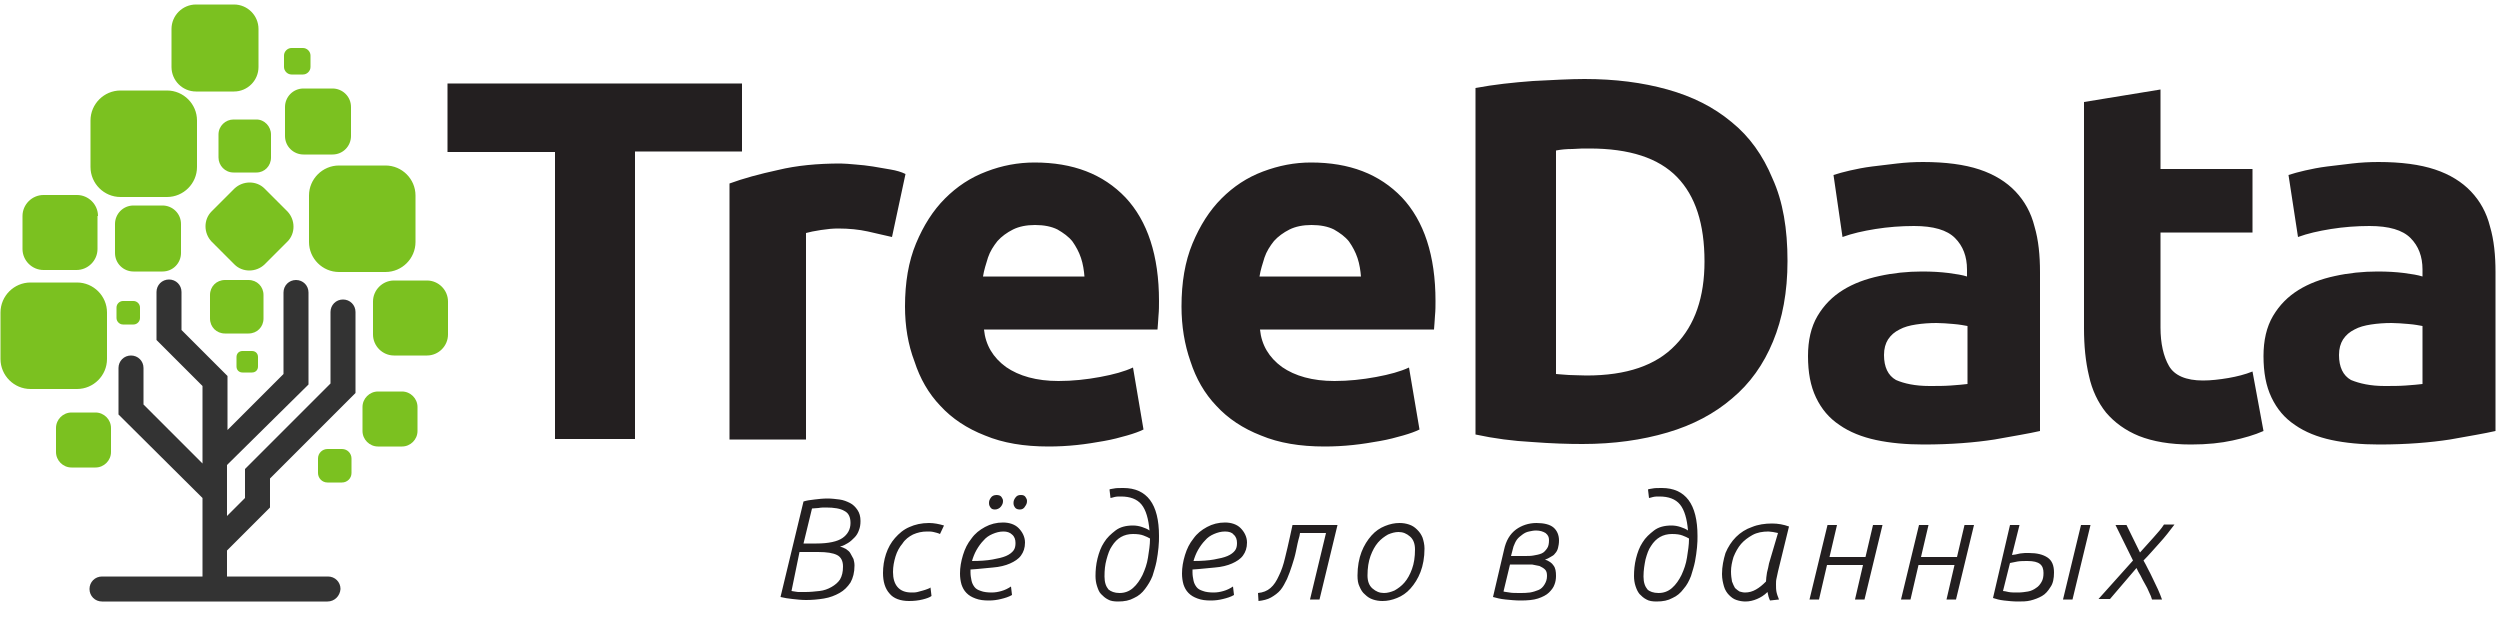
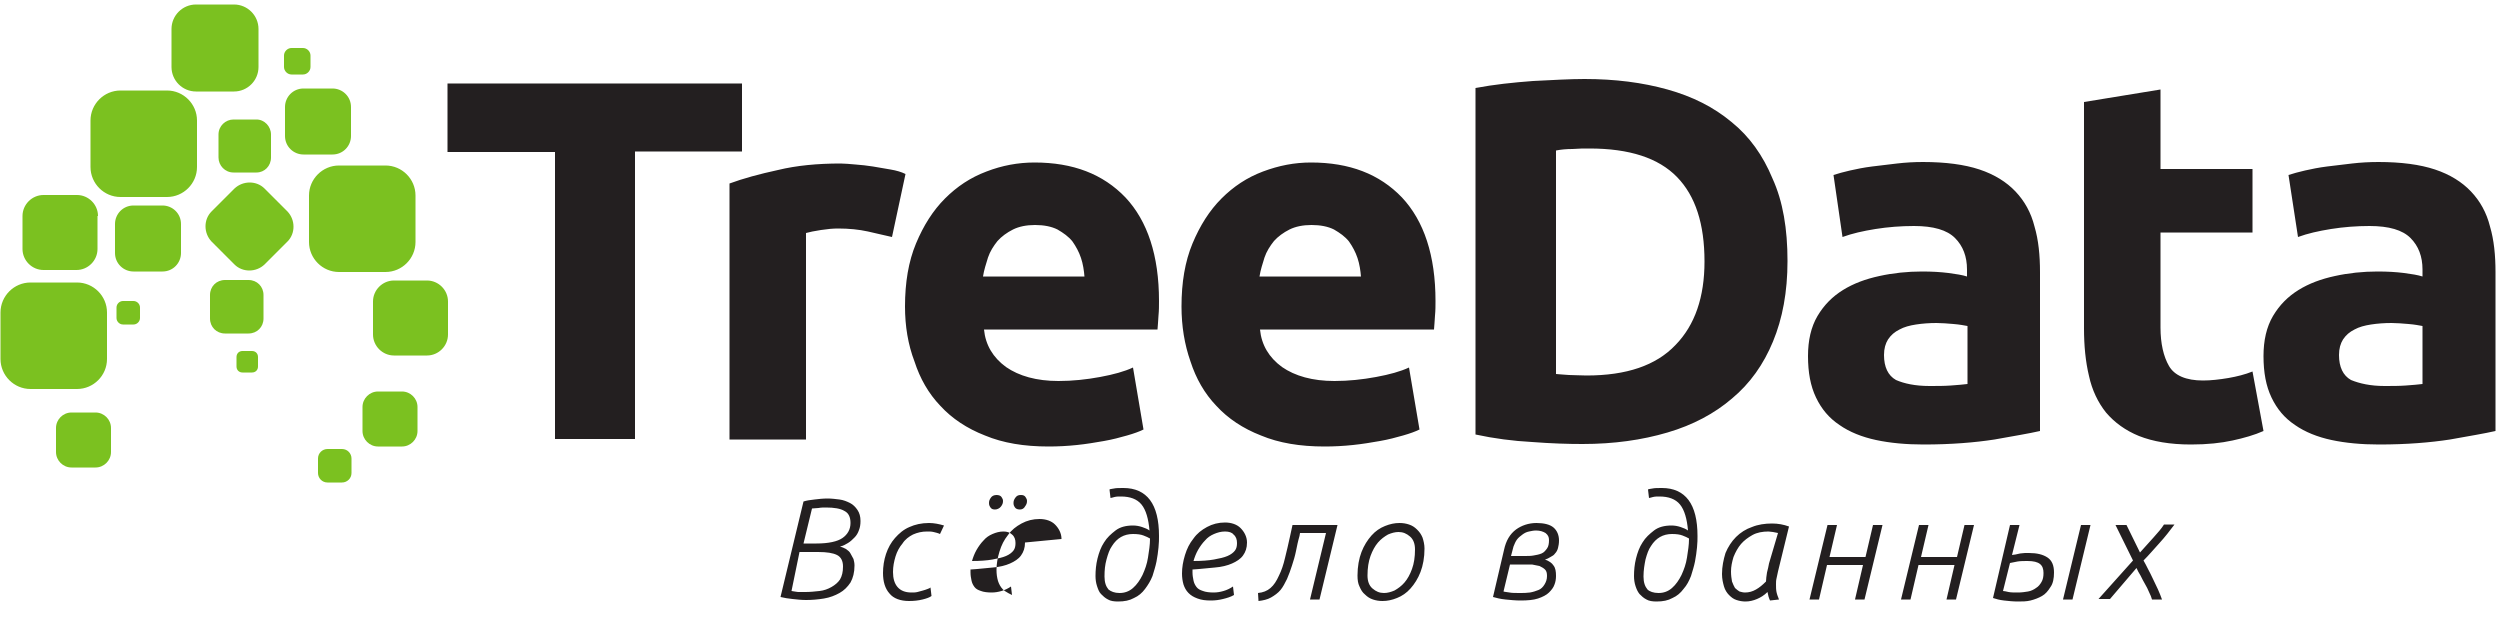
<svg xmlns="http://www.w3.org/2000/svg" id="Слой_1" x="0" y="0" version="1.1" viewBox="0 0 500 124" xml:space="preserve">
  <defs />
  <style>
    .st0{fill:#231f20}.st1{fill:#7bc120}
  </style>
-   <path d="M160.7 100.3c.6-.2 1.3-.3 2.2-.4.8-.1 1.7-.2 2.6-.2.8 0 1.6.1 2.4.2.8.1 1.5.4 2.1.7.6.3 1.1.8 1.5 1.4.4.6.6 1.3.6 2.2 0 .7-.1 1.3-.3 1.8-.2.6-.5 1.1-.9 1.5-.4.4-.8.8-1.3 1.1-.5.3-1 .6-1.6.7.4.1.8.3 1.2.5.4.3.7.5.9.9s.4.7.6 1.1c.1.4.2.8.2 1.3 0 1.4-.3 2.5-.8 3.4-.6.9-1.3 1.6-2.2 2.1-.9.5-1.9.9-3.1 1.1-1.2.2-2.4.3-3.6.3-.9 0-1.8-.1-2.7-.2s-1.6-.2-2.4-.4l4.6-19.1zm-2.4 17.9c.4.1.8.1 1.3.2h1.5c.9 0 1.9-.1 2.8-.2.9-.1 1.7-.4 2.4-.8s1.3-.9 1.7-1.5c.4-.7.6-1.5.6-2.6s-.4-1.9-1.2-2.3c-.8-.4-2-.6-3.8-.6h-3.7l-1.6 7.8zm5-9.5c2.4 0 4.2-.4 5.2-1.1 1-.7 1.6-1.7 1.6-3 0-1.2-.4-2-1.2-2.4-.8-.5-2.1-.7-3.7-.7-.5 0-1 0-1.5.1-.5 0-.9.1-1.3.1l-1.7 7h2.6zM186.3 119.2c-.4.3-1 .5-1.8.7s-1.7.3-2.7.3c-1.7 0-3.1-.5-3.9-1.5-.9-1-1.3-2.4-1.3-4.1 0-1.3.2-2.6.6-3.8s1-2.3 1.8-3.2 1.7-1.7 2.9-2.2c1.1-.5 2.4-.8 3.9-.8 1 0 2 .2 3 .5l-.8 1.7c-.4-.2-.9-.3-1.3-.4s-.8-.1-1.3-.1c-1 0-1.9.2-2.8.6-.8.4-1.6 1-2.1 1.8-.6.7-1.1 1.6-1.4 2.6-.3 1-.5 2-.5 3.1 0 1.3.3 2.3.9 3 .6.7 1.5 1.1 2.8 1.1.4 0 .8 0 1.2-.1.4-.1.8-.2 1.1-.3s.7-.2.9-.3c.3-.1.5-.2.6-.3l.2 1.7zM205 108.5c0 1.1-.3 1.9-.8 2.6-.5.7-1.3 1.2-2.2 1.6s-2.1.7-3.4.8-2.8.3-4.5.4v.6c0 .6.1 1.1.2 1.6s.3.9.6 1.3.7.6 1.3.8c.5.2 1.3.3 2.1.3.7 0 1.3-.1 2-.3.7-.2 1.3-.5 1.9-.9l.2 1.7c-.7.4-1.4.6-2.2.8-.8.2-1.6.3-2.4.3-1.1 0-1.9-.1-2.7-.4s-1.3-.6-1.8-1.1c-.5-.5-.8-1.1-1-1.7-.2-.7-.3-1.4-.3-2.2 0-1.2.2-2.4.6-3.7s.9-2.3 1.7-3.3c.7-1 1.6-1.7 2.7-2.3s2.3-.9 3.6-.9c1.3 0 2.4.4 3.1 1.1s1.3 1.7 1.3 2.9zm-4.3-2.2c-.8 0-1.5.2-2.2.5-.7.3-1.3.7-1.8 1.3-.5.5-1 1.2-1.4 1.9-.4.7-.7 1.5-.9 2.2 1.6 0 3-.1 4.1-.3 1.1-.2 2-.4 2.7-.7.7-.3 1.2-.7 1.5-1.1.3-.4.4-.9.4-1.5 0-.7-.2-1.3-.7-1.7-.4-.4-1-.6-1.7-.6zm-1.7-4.4c-.4 0-.7-.1-.9-.4s-.3-.5-.3-.9.1-.7.4-1.1c.2-.3.6-.5 1.1-.5.4 0 .8.1 1 .4s.3.5.3.8c0 .4-.1.7-.4 1.1s-.8.6-1.2.6zm5 0c-.4 0-.8-.1-1-.4s-.3-.5-.3-.9.1-.7.4-1.1.6-.5 1.1-.5c.4 0 .7.1.9.4s.3.5.3.8c0 .4-.1.7-.4 1.1-.2.4-.6.6-1 .6zM226.6 105.1c.6 0 1.2.1 1.8.3.6.2 1.1.4 1.5.7-.2-2.3-.7-4.1-1.6-5.2-.9-1.1-2.3-1.6-4.1-1.6-.5 0-.9 0-1.3.1s-.7.2-.8.2l-.2-1.7c.1-.1.4-.1.9-.2.4-.1 1.1-.1 1.9-.1 2.3 0 4.1.8 5.3 2.4 1.2 1.6 1.8 4 1.8 7.2 0 .6 0 1.4-.1 2.3-.1.9-.2 1.8-.4 2.8-.2 1-.5 1.9-.8 2.9-.4 1-.9 1.8-1.5 2.6s-1.3 1.4-2.2 1.8c-.9.5-1.9.7-3.2.7-.8 0-1.5-.1-2-.4-.6-.3-1-.7-1.4-1.1s-.6-1-.8-1.6c-.2-.6-.3-1.3-.3-2 0-1.1.1-2.3.4-3.5.3-1.2.7-2.3 1.3-3.2.6-1 1.4-1.7 2.3-2.4.9-.7 2.1-1 3.5-1zm-2.7 13.5c1 0 1.9-.3 2.7-1s1.4-1.6 1.9-2.6c.5-1.1.9-2.2 1.1-3.5s.4-2.5.4-3.7v-.1c-.3-.2-.8-.4-1.3-.6-.5-.2-1.2-.3-2.1-.3-.9 0-1.7.2-2.4.6-.7.4-1.3 1-1.8 1.8-.5.7-.8 1.6-1.1 2.7s-.4 2.1-.4 3.4c0 1.2.3 2 .8 2.6.5.4 1.2.7 2.2.7zM249.4 108.5c0 1.1-.3 1.9-.8 2.6-.5.7-1.3 1.2-2.2 1.6s-2.1.7-3.4.8-2.8.3-4.5.4v.6c0 .6.1 1.1.2 1.6s.3.9.6 1.3.7.6 1.3.8c.5.2 1.3.3 2.1.3.7 0 1.3-.1 2-.3.7-.2 1.3-.5 1.9-.9l.2 1.7c-.7.4-1.4.6-2.2.8-.8.2-1.6.3-2.4.3-1.1 0-1.9-.1-2.7-.4s-1.3-.6-1.8-1.1c-.5-.5-.8-1.1-1-1.7-.2-.7-.3-1.4-.3-2.2 0-1.2.2-2.4.6-3.7s.9-2.3 1.7-3.3c.7-1 1.6-1.7 2.7-2.3s2.3-.9 3.6-.9c1.3 0 2.4.4 3.1 1.1s1.3 1.7 1.3 2.9zm-4.4-2.2c-.8 0-1.5.2-2.2.5-.7.3-1.3.7-1.8 1.3-.5.5-1 1.2-1.4 1.9-.4.7-.7 1.5-.9 2.2 1.6 0 3-.1 4.1-.3 1.1-.2 2-.4 2.7-.7.7-.3 1.2-.7 1.5-1.1.3-.4.4-.9.4-1.5 0-.7-.2-1.3-.7-1.7-.3-.4-.9-.6-1.7-.6zM251.6 118.6c1-.1 1.8-.4 2.5-1s1.2-1.4 1.7-2.5c.5-1 .9-2.2 1.2-3.5.3-1.3.7-2.8 1-4.3l.5-2.3h9l-3.6 14.9H262l3.2-13.3H260l-.1.6c-.3 1-.5 2-.7 3-.2 1-.5 2-.8 2.9-.3.9-.6 1.8-1 2.7-.4.8-.8 1.6-1.3 2.2s-1.2 1.1-1.9 1.5c-.7.4-1.6.6-2.5.7l-.1-1.6zM284.9 109.7c0 1.8-.3 3.4-.8 4.7s-1.2 2.4-2 3.3-1.7 1.5-2.7 1.9-1.9.6-2.9.6c-.7 0-1.3-.1-1.9-.3-.6-.2-1.1-.5-1.6-1-.5-.4-.8-.9-1.1-1.6-.3-.6-.4-1.3-.4-2.2 0-1.8.3-3.4.8-4.7.5-1.3 1.2-2.4 2-3.3.8-.9 1.7-1.5 2.7-1.9 1-.4 1.9-.6 2.9-.6.7 0 1.3.1 1.9.3.6.2 1.1.5 1.6 1s.8.9 1.1 1.6c.2.6.4 1.4.4 2.2zm-11.4 5.4c0 1.1.3 2 1 2.6s1.4.9 2.3.9c.7 0 1.4-.2 2.1-.5.7-.4 1.4-.9 2-1.6.6-.7 1.1-1.6 1.5-2.7s.6-2.4.6-3.9c0-1.1-.3-2-1-2.6s-1.4-.9-2.3-.9c-.7 0-1.4.2-2.1.5-.7.4-1.4.9-2 1.6-.6.7-1.1 1.6-1.5 2.7-.4 1.1-.6 2.4-.6 3.9zM300.8 110c.4-1.9 1.2-3.2 2.4-4.1 1.1-.8 2.5-1.3 4.1-1.3 1.5 0 2.7.3 3.4.9s1.1 1.5 1.1 2.6c0 .6-.1 1.1-.2 1.5-.1.4-.3.8-.6 1.1-.2.3-.5.5-.9.7-.3.2-.7.4-1.1.5.8.3 1.4.7 1.7 1.2.4.5.5 1.2.5 2.1 0 .6-.1 1.2-.3 1.7-.2.6-.6 1.1-1.1 1.6-.5.5-1.3.9-2.2 1.2-.9.3-2.1.4-3.5.4-1 0-2-.1-3-.2s-1.8-.3-2.5-.5l2.2-9.4zm-.1 8.3c.3.1.7.1 1.2.2s1.2.1 2.1.1c.7 0 1.3 0 2-.1.6-.1 1.2-.3 1.7-.5s.9-.6 1.2-1.1c.3-.5.5-1 .5-1.7 0-.6-.1-1-.4-1.3-.3-.3-.7-.5-1.1-.7l-1.5-.3H302l-1.3 5.4zm4.2-7.1c.6 0 1.3 0 1.8-.1.6-.1 1.1-.2 1.6-.4s.8-.6 1.1-1c.3-.4.4-1 .4-1.7 0-.6-.2-1-.7-1.4-.5-.3-1.1-.5-1.9-.5-.5 0-.9.1-1.4.2s-.9.3-1.3.6-.8.6-1.1 1c-.3.4-.5.9-.7 1.4l-.5 1.9h2.7zM334.3 105.1c.6 0 1.2.1 1.8.3.6.2 1.1.4 1.5.7-.2-2.3-.7-4.1-1.6-5.2-.9-1.1-2.3-1.6-4.1-1.6-.5 0-.9 0-1.3.1s-.7.2-.8.2l-.2-1.7c.1-.1.4-.1.9-.2.4-.1 1.1-.1 1.9-.1 2.3 0 4.1.8 5.3 2.4 1.2 1.6 1.8 4 1.8 7.2 0 .6 0 1.4-.1 2.3-.1.9-.2 1.8-.4 2.8-.2 1-.5 1.9-.8 2.9-.4 1-.8 1.8-1.5 2.6-.6.8-1.3 1.4-2.2 1.8-.9.5-1.9.7-3.2.7-.8 0-1.5-.1-2-.4-.6-.3-1-.7-1.4-1.1-.4-.5-.6-1-.8-1.6-.2-.6-.3-1.3-.3-2 0-1.1.1-2.3.4-3.5.3-1.2.7-2.3 1.3-3.2.6-1 1.4-1.7 2.3-2.4.9-.7 2.1-1 3.5-1zm-2.6 13.5c1 0 1.9-.3 2.7-1 .8-.7 1.4-1.6 1.9-2.6.5-1.1.9-2.2 1.1-3.5s.4-2.5.4-3.7v-.1c-.3-.2-.8-.4-1.3-.6-.5-.2-1.2-.3-2.1-.3-.9 0-1.7.2-2.4.6-.7.4-1.3 1-1.8 1.8-.5.7-.8 1.6-1.1 2.7-.2 1-.4 2.1-.4 3.4 0 1.2.3 2 .8 2.6.4.4 1.2.7 2.2.7zM354 120.1c-.1-.2-.2-.5-.3-.8s-.1-.6-.2-.9c-.7.7-1.4 1.1-2.1 1.4-.7.3-1.5.5-2.3.5-.6 0-1.2-.1-1.8-.3-.6-.2-1-.5-1.5-1-.4-.4-.8-1-1-1.7s-.4-1.5-.4-2.5c0-1.5.3-2.9.7-4.2.5-1.2 1.2-2.3 2.1-3.2.9-.9 2-1.6 3.2-2 1.2-.5 2.6-.7 4-.7 1.2 0 2.3.2 3.4.6l-2.2 9c-.1.5-.2.9-.3 1.4-.1.4-.1.8-.1 1.2 0 .5 0 1 .1 1.5s.3 1 .5 1.5l-1.8.2zm1.6-13.5c-.3-.1-.7-.1-1-.2-.3 0-.6-.1-.9-.1-1.2 0-2.3.2-3.2.7s-1.7 1.1-2.3 1.8c-.6.7-1.1 1.6-1.5 2.6-.3 1-.5 1.9-.5 2.9 0 .8.1 1.4.2 2 .2.5.4 1 .6 1.3.3.3.6.5.9.7.4.1.7.2 1.1.2.8 0 1.5-.2 2.2-.6.7-.4 1.3-.9 2-1.6 0-.5.1-1.1.2-1.8.2-.7.3-1.3.4-1.8l1.8-6.1zM365.5 105h1.9l-1.5 6.4h7.2l1.5-6.4h1.9l-3.6 14.9H371l1.6-6.9h-7.2l-1.6 6.9h-1.9l3.6-14.9zM383.8 105h1.9l-1.5 6.4h7.2l1.5-6.4h1.9l-3.6 14.9h-1.9l1.6-6.9h-7.2l-1.6 6.9h-1.9l3.6-14.9zM402.4 111c.2 0 .4-.1.7-.1.3-.1.6-.1.9-.2.3 0 .6-.1 1-.1h.8c1.6 0 2.8.3 3.7.9s1.3 1.6 1.3 3c0 1.2-.2 2.2-.7 2.9-.5.8-1 1.4-1.7 1.8-.7.4-1.5.7-2.3.9-.8.2-1.7.2-2.5.2-1 0-1.9-.1-2.8-.2-.9-.1-1.6-.3-2.2-.5L402 105h1.9l-1.5 6zm-1.8 7.2c.3 0 .6.1 1.1.2.5.1 1.1.1 1.9.1.7 0 1.4-.1 2-.2.6-.1 1.2-.4 1.6-.7.5-.3.8-.7 1.1-1.2.3-.5.4-1.1.4-1.8 0-.8-.2-1.4-.7-1.8s-1.3-.6-2.5-.6c-.7 0-1.4 0-2 .1-.6.1-1.1.2-1.5.3l-1.4 5.6zm15.6-13.2h1.9l-3.6 14.9h-1.9l3.6-14.9zM426.6 112.1l-3.5-7.1h2.2l2.7 5.5 2.7-3c.9-1 1.6-1.8 2.1-2.6h2.1c-.9 1.2-1.9 2.5-3 3.7-1.1 1.2-2.1 2.4-3.2 3.5.3.5.6 1.1.9 1.7.3.6.7 1.3 1 2s.7 1.4 1 2.1c.3.7.6 1.4.8 2h-2c-.1-.4-.3-.9-.6-1.5-.2-.5-.5-1.1-.8-1.6s-.6-1.1-.9-1.7c-.3-.5-.6-1-.8-1.5l-5.3 6.2h-2.3l6.9-7.7z" class="st0" />
+   <path d="M160.7 100.3c.6-.2 1.3-.3 2.2-.4.8-.1 1.7-.2 2.6-.2.8 0 1.6.1 2.4.2.8.1 1.5.4 2.1.7.6.3 1.1.8 1.5 1.4.4.6.6 1.3.6 2.2 0 .7-.1 1.3-.3 1.8-.2.6-.5 1.1-.9 1.5-.4.4-.8.8-1.3 1.1-.5.3-1 .6-1.6.7.4.1.8.3 1.2.5.4.3.7.5.9.9s.4.7.6 1.1c.1.4.2.8.2 1.3 0 1.4-.3 2.5-.8 3.4-.6.9-1.3 1.6-2.2 2.1-.9.5-1.9.9-3.1 1.1-1.2.2-2.4.3-3.6.3-.9 0-1.8-.1-2.7-.2s-1.6-.2-2.4-.4l4.6-19.1zm-2.4 17.9c.4.1.8.1 1.3.2h1.5c.9 0 1.9-.1 2.8-.2.9-.1 1.7-.4 2.4-.8s1.3-.9 1.7-1.5c.4-.7.6-1.5.6-2.6s-.4-1.9-1.2-2.3c-.8-.4-2-.6-3.8-.6h-3.7l-1.6 7.8zm5-9.5c2.4 0 4.2-.4 5.2-1.1 1-.7 1.6-1.7 1.6-3 0-1.2-.4-2-1.2-2.4-.8-.5-2.1-.7-3.7-.7-.5 0-1 0-1.5.1-.5 0-.9.1-1.3.1l-1.7 7h2.6zM186.3 119.2c-.4.3-1 .5-1.8.7s-1.7.3-2.7.3c-1.7 0-3.1-.5-3.9-1.5-.9-1-1.3-2.4-1.3-4.1 0-1.3.2-2.6.6-3.8s1-2.3 1.8-3.2 1.7-1.7 2.9-2.2c1.1-.5 2.4-.8 3.9-.8 1 0 2 .2 3 .5l-.8 1.7c-.4-.2-.9-.3-1.3-.4s-.8-.1-1.3-.1c-1 0-1.9.2-2.8.6-.8.4-1.6 1-2.1 1.8-.6.7-1.1 1.6-1.4 2.6-.3 1-.5 2-.5 3.1 0 1.3.3 2.3.9 3 .6.7 1.5 1.1 2.8 1.1.4 0 .8 0 1.2-.1.4-.1.8-.2 1.1-.3s.7-.2.9-.3c.3-.1.5-.2.6-.3l.2 1.7zM205 108.5c0 1.1-.3 1.9-.8 2.6-.5.7-1.3 1.2-2.2 1.6s-2.1.7-3.4.8-2.8.3-4.5.4v.6c0 .6.1 1.1.2 1.6s.3.9.6 1.3.7.6 1.3.8c.5.2 1.3.3 2.1.3.7 0 1.3-.1 2-.3.7-.2 1.3-.5 1.9-.9l.2 1.7s-1.3-.6-1.8-1.1c-.5-.5-.8-1.1-1-1.7-.2-.7-.3-1.4-.3-2.2 0-1.2.2-2.4.6-3.7s.9-2.3 1.7-3.3c.7-1 1.6-1.7 2.7-2.3s2.3-.9 3.6-.9c1.3 0 2.4.4 3.1 1.1s1.3 1.7 1.3 2.9zm-4.3-2.2c-.8 0-1.5.2-2.2.5-.7.3-1.3.7-1.8 1.3-.5.5-1 1.2-1.4 1.9-.4.7-.7 1.5-.9 2.2 1.6 0 3-.1 4.1-.3 1.1-.2 2-.4 2.7-.7.7-.3 1.2-.7 1.5-1.1.3-.4.4-.9.4-1.5 0-.7-.2-1.3-.7-1.7-.4-.4-1-.6-1.7-.6zm-1.7-4.4c-.4 0-.7-.1-.9-.4s-.3-.5-.3-.9.1-.7.4-1.1c.2-.3.6-.5 1.1-.5.4 0 .8.1 1 .4s.3.5.3.8c0 .4-.1.7-.4 1.1s-.8.6-1.2.6zm5 0c-.4 0-.8-.1-1-.4s-.3-.5-.3-.9.1-.7.4-1.1.6-.5 1.1-.5c.4 0 .7.1.9.4s.3.5.3.8c0 .4-.1.7-.4 1.1-.2.4-.6.6-1 .6zM226.6 105.1c.6 0 1.2.1 1.8.3.6.2 1.1.4 1.5.7-.2-2.3-.7-4.1-1.6-5.2-.9-1.1-2.3-1.6-4.1-1.6-.5 0-.9 0-1.3.1s-.7.2-.8.2l-.2-1.7c.1-.1.4-.1.9-.2.4-.1 1.1-.1 1.9-.1 2.3 0 4.1.8 5.3 2.4 1.2 1.6 1.8 4 1.8 7.2 0 .6 0 1.4-.1 2.3-.1.9-.2 1.8-.4 2.8-.2 1-.5 1.9-.8 2.9-.4 1-.9 1.8-1.5 2.6s-1.3 1.4-2.2 1.8c-.9.5-1.9.7-3.2.7-.8 0-1.5-.1-2-.4-.6-.3-1-.7-1.4-1.1s-.6-1-.8-1.6c-.2-.6-.3-1.3-.3-2 0-1.1.1-2.3.4-3.5.3-1.2.7-2.3 1.3-3.2.6-1 1.4-1.7 2.3-2.4.9-.7 2.1-1 3.5-1zm-2.7 13.5c1 0 1.9-.3 2.7-1s1.4-1.6 1.9-2.6c.5-1.1.9-2.2 1.1-3.5s.4-2.5.4-3.7v-.1c-.3-.2-.8-.4-1.3-.6-.5-.2-1.2-.3-2.1-.3-.9 0-1.7.2-2.4.6-.7.4-1.3 1-1.8 1.8-.5.7-.8 1.6-1.1 2.7s-.4 2.1-.4 3.4c0 1.2.3 2 .8 2.6.5.4 1.2.7 2.2.7zM249.4 108.5c0 1.1-.3 1.9-.8 2.6-.5.7-1.3 1.2-2.2 1.6s-2.1.7-3.4.8-2.8.3-4.5.4v.6c0 .6.1 1.1.2 1.6s.3.9.6 1.3.7.6 1.3.8c.5.2 1.3.3 2.1.3.7 0 1.3-.1 2-.3.7-.2 1.3-.5 1.9-.9l.2 1.7c-.7.4-1.4.6-2.2.8-.8.2-1.6.3-2.4.3-1.1 0-1.9-.1-2.7-.4s-1.3-.6-1.8-1.1c-.5-.5-.8-1.1-1-1.7-.2-.7-.3-1.4-.3-2.2 0-1.2.2-2.4.6-3.7s.9-2.3 1.7-3.3c.7-1 1.6-1.7 2.7-2.3s2.3-.9 3.6-.9c1.3 0 2.4.4 3.1 1.1s1.3 1.7 1.3 2.9zm-4.4-2.2c-.8 0-1.5.2-2.2.5-.7.3-1.3.7-1.8 1.3-.5.5-1 1.2-1.4 1.9-.4.7-.7 1.5-.9 2.2 1.6 0 3-.1 4.1-.3 1.1-.2 2-.4 2.7-.7.7-.3 1.2-.7 1.5-1.1.3-.4.4-.9.4-1.5 0-.7-.2-1.3-.7-1.7-.3-.4-.9-.6-1.7-.6zM251.6 118.6c1-.1 1.8-.4 2.5-1s1.2-1.4 1.7-2.5c.5-1 .9-2.2 1.2-3.5.3-1.3.7-2.8 1-4.3l.5-2.3h9l-3.6 14.9H262l3.2-13.3H260l-.1.6c-.3 1-.5 2-.7 3-.2 1-.5 2-.8 2.9-.3.9-.6 1.8-1 2.7-.4.8-.8 1.6-1.3 2.2s-1.2 1.1-1.9 1.5c-.7.4-1.6.6-2.5.7l-.1-1.6zM284.9 109.7c0 1.8-.3 3.4-.8 4.7s-1.2 2.4-2 3.3-1.7 1.5-2.7 1.9-1.9.6-2.9.6c-.7 0-1.3-.1-1.9-.3-.6-.2-1.1-.5-1.6-1-.5-.4-.8-.9-1.1-1.6-.3-.6-.4-1.3-.4-2.2 0-1.8.3-3.4.8-4.7.5-1.3 1.2-2.4 2-3.3.8-.9 1.7-1.5 2.7-1.9 1-.4 1.9-.6 2.9-.6.7 0 1.3.1 1.9.3.6.2 1.1.5 1.6 1s.8.9 1.1 1.6c.2.6.4 1.4.4 2.2zm-11.4 5.4c0 1.1.3 2 1 2.6s1.4.9 2.3.9c.7 0 1.4-.2 2.1-.5.7-.4 1.4-.9 2-1.6.6-.7 1.1-1.6 1.5-2.7s.6-2.4.6-3.9c0-1.1-.3-2-1-2.6s-1.4-.9-2.3-.9c-.7 0-1.4.2-2.1.5-.7.4-1.4.9-2 1.6-.6.7-1.1 1.6-1.5 2.7-.4 1.1-.6 2.4-.6 3.9zM300.8 110c.4-1.9 1.2-3.2 2.4-4.1 1.1-.8 2.5-1.3 4.1-1.3 1.5 0 2.7.3 3.4.9s1.1 1.5 1.1 2.6c0 .6-.1 1.1-.2 1.5-.1.4-.3.8-.6 1.1-.2.3-.5.5-.9.7-.3.2-.7.4-1.1.5.8.3 1.4.7 1.7 1.2.4.5.5 1.2.5 2.1 0 .6-.1 1.2-.3 1.7-.2.6-.6 1.1-1.1 1.6-.5.5-1.3.9-2.2 1.2-.9.3-2.1.4-3.5.4-1 0-2-.1-3-.2s-1.8-.3-2.5-.5l2.2-9.4zm-.1 8.3c.3.1.7.1 1.2.2s1.2.1 2.1.1c.7 0 1.3 0 2-.1.6-.1 1.2-.3 1.7-.5s.9-.6 1.2-1.1c.3-.5.5-1 .5-1.7 0-.6-.1-1-.4-1.3-.3-.3-.7-.5-1.1-.7l-1.5-.3H302l-1.3 5.4zm4.2-7.1c.6 0 1.3 0 1.8-.1.6-.1 1.1-.2 1.6-.4s.8-.6 1.1-1c.3-.4.4-1 .4-1.7 0-.6-.2-1-.7-1.4-.5-.3-1.1-.5-1.9-.5-.5 0-.9.1-1.4.2s-.9.3-1.3.6-.8.6-1.1 1c-.3.4-.5.9-.7 1.4l-.5 1.9h2.7zM334.3 105.1c.6 0 1.2.1 1.8.3.6.2 1.1.4 1.5.7-.2-2.3-.7-4.1-1.6-5.2-.9-1.1-2.3-1.6-4.1-1.6-.5 0-.9 0-1.3.1s-.7.2-.8.2l-.2-1.7c.1-.1.4-.1.9-.2.4-.1 1.1-.1 1.9-.1 2.3 0 4.1.8 5.3 2.4 1.2 1.6 1.8 4 1.8 7.2 0 .6 0 1.4-.1 2.3-.1.9-.2 1.8-.4 2.8-.2 1-.5 1.9-.8 2.9-.4 1-.8 1.8-1.5 2.6-.6.8-1.3 1.4-2.2 1.8-.9.5-1.9.7-3.2.7-.8 0-1.5-.1-2-.4-.6-.3-1-.7-1.4-1.1-.4-.5-.6-1-.8-1.6-.2-.6-.3-1.3-.3-2 0-1.1.1-2.3.4-3.5.3-1.2.7-2.3 1.3-3.2.6-1 1.4-1.7 2.3-2.4.9-.7 2.1-1 3.5-1zm-2.6 13.5c1 0 1.9-.3 2.7-1 .8-.7 1.4-1.6 1.9-2.6.5-1.1.9-2.2 1.1-3.5s.4-2.5.4-3.7v-.1c-.3-.2-.8-.4-1.3-.6-.5-.2-1.2-.3-2.1-.3-.9 0-1.7.2-2.4.6-.7.4-1.3 1-1.8 1.8-.5.7-.8 1.6-1.1 2.7-.2 1-.4 2.1-.4 3.4 0 1.2.3 2 .8 2.6.4.4 1.2.7 2.2.7zM354 120.1c-.1-.2-.2-.5-.3-.8s-.1-.6-.2-.9c-.7.7-1.4 1.1-2.1 1.4-.7.3-1.5.5-2.3.5-.6 0-1.2-.1-1.8-.3-.6-.2-1-.5-1.5-1-.4-.4-.8-1-1-1.7s-.4-1.5-.4-2.5c0-1.5.3-2.9.7-4.2.5-1.2 1.2-2.3 2.1-3.2.9-.9 2-1.6 3.2-2 1.2-.5 2.6-.7 4-.7 1.2 0 2.3.2 3.4.6l-2.2 9c-.1.5-.2.9-.3 1.4-.1.4-.1.8-.1 1.2 0 .5 0 1 .1 1.5s.3 1 .5 1.5l-1.8.2zm1.6-13.5c-.3-.1-.7-.1-1-.2-.3 0-.6-.1-.9-.1-1.2 0-2.3.2-3.2.7s-1.7 1.1-2.3 1.8c-.6.7-1.1 1.6-1.5 2.6-.3 1-.5 1.9-.5 2.9 0 .8.1 1.4.2 2 .2.5.4 1 .6 1.3.3.3.6.5.9.7.4.1.7.2 1.1.2.8 0 1.5-.2 2.2-.6.7-.4 1.3-.9 2-1.6 0-.5.1-1.1.2-1.8.2-.7.3-1.3.4-1.8l1.8-6.1zM365.5 105h1.9l-1.5 6.4h7.2l1.5-6.4h1.9l-3.6 14.9H371l1.6-6.9h-7.2l-1.6 6.9h-1.9l3.6-14.9zM383.8 105h1.9l-1.5 6.4h7.2l1.5-6.4h1.9l-3.6 14.9h-1.9l1.6-6.9h-7.2l-1.6 6.9h-1.9l3.6-14.9zM402.4 111c.2 0 .4-.1.7-.1.3-.1.6-.1.9-.2.3 0 .6-.1 1-.1h.8c1.6 0 2.8.3 3.7.9s1.3 1.6 1.3 3c0 1.2-.2 2.2-.7 2.9-.5.8-1 1.4-1.7 1.8-.7.4-1.5.7-2.3.9-.8.2-1.7.2-2.5.2-1 0-1.9-.1-2.8-.2-.9-.1-1.6-.3-2.2-.5L402 105h1.9l-1.5 6zm-1.8 7.2c.3 0 .6.1 1.1.2.5.1 1.1.1 1.9.1.7 0 1.4-.1 2-.2.6-.1 1.2-.4 1.6-.7.5-.3.8-.7 1.1-1.2.3-.5.4-1.1.4-1.8 0-.8-.2-1.4-.7-1.8s-1.3-.6-2.5-.6c-.7 0-1.4 0-2 .1-.6.1-1.1.2-1.5.3l-1.4 5.6zm15.6-13.2h1.9l-3.6 14.9h-1.9l3.6-14.9zM426.6 112.1l-3.5-7.1h2.2l2.7 5.5 2.7-3c.9-1 1.6-1.8 2.1-2.6h2.1c-.9 1.2-1.9 2.5-3 3.7-1.1 1.2-2.1 2.4-3.2 3.5.3.5.6 1.1.9 1.7.3.6.7 1.3 1 2s.7 1.4 1 2.1c.3.7.6 1.4.8 2h-2c-.1-.4-.3-.9-.6-1.5-.2-.5-.5-1.1-.8-1.6s-.6-1.1-.9-1.7c-.3-.5-.6-1-.8-1.5l-5.3 6.2h-2.3l6.9-7.7z" class="st0" />
  <g>
    <path d="M148.4 16.7v13.6H127v57.5h-16V30.4H89.5V16.7h58.9z" class="st0" />
    <path d="M178.4 47.4c-1.4-.3-3-.7-4.8-1.1-1.8-.4-3.8-.6-6-.6-1 0-2.1.1-3.4.3-1.3.2-2.3.4-3 .6v41.3h-15.3V36.7c2.7-1 6-1.9 9.7-2.7 3.7-.9 7.9-1.3 12.5-1.3.8 0 1.8.1 3 .2s2.3.2 3.5.4c1.2.2 2.3.4 3.5.6 1.2.2 2.2.5 3 .9l-2.7 12.6zM181 61.3c0-4.8.7-9 2.2-12.6 1.5-3.6 3.4-6.6 5.8-9 2.4-2.4 5.1-4.2 8.3-5.4 3.1-1.2 6.3-1.8 9.6-1.8 7.7 0 13.7 2.3 18.2 7 4.4 4.7 6.7 11.6 6.7 20.7 0 .9 0 1.9-.1 2.9-.1 1.1-.1 2-.2 2.8h-34.7c.3 3.1 1.8 5.6 4.4 7.5 2.6 1.8 6.1 2.8 10.5 2.8 2.8 0 5.6-.3 8.3-.8 2.7-.5 4.9-1.1 6.6-1.9l2.1 12.4c-.8.4-1.9.8-3.3 1.2-1.4.4-2.9.8-4.6 1.1-1.7.3-3.5.6-5.4.8-1.9.2-3.8.3-5.7.3-4.9 0-9.1-.7-12.7-2.2-3.6-1.4-6.6-3.4-8.9-5.9-2.4-2.5-4.1-5.5-5.2-8.9-1.3-3.4-1.9-7.1-1.9-11zm35.9-5.9c-.1-1.3-.3-2.6-.7-3.8-.4-1.2-1-2.3-1.7-3.3-.8-1-1.8-1.7-3-2.4-1.2-.6-2.7-.9-4.5-.9-1.7 0-3.2.3-4.4.9-1.2.6-2.3 1.4-3.1 2.3-.8 1-1.5 2.1-1.9 3.3-.4 1.3-.8 2.5-1 3.8h20.3zM236.3 61.3c0-4.8.7-9 2.2-12.6 1.5-3.6 3.4-6.6 5.8-9 2.4-2.4 5.1-4.2 8.3-5.4s6.3-1.8 9.6-1.8c7.7 0 13.7 2.3 18.2 7 4.4 4.7 6.7 11.6 6.7 20.7 0 .9 0 1.9-.1 2.9-.1 1.1-.1 2-.2 2.8H252c.3 3.1 1.8 5.6 4.4 7.5 2.6 1.8 6.1 2.8 10.5 2.8 2.8 0 5.6-.3 8.3-.8 2.7-.5 4.9-1.1 6.6-1.9l2.1 12.4c-.8.4-1.9.8-3.3 1.2-1.4.4-2.9.8-4.6 1.1-1.7.3-3.5.6-5.4.8-1.9.2-3.8.3-5.7.3-4.9 0-9.1-.7-12.7-2.2-3.6-1.4-6.6-3.4-8.9-5.9-2.4-2.5-4.1-5.5-5.2-8.9-1.2-3.4-1.8-7.1-1.8-11zm35.9-5.9c-.1-1.3-.3-2.6-.7-3.8-.4-1.2-1-2.3-1.7-3.3-.8-1-1.8-1.7-3-2.4-1.2-.6-2.7-.9-4.5-.9-1.7 0-3.2.3-4.4.9-1.2.6-2.3 1.4-3.1 2.3-.8 1-1.5 2.1-1.9 3.3-.4 1.3-.8 2.5-1 3.8h20.3zM357.5 52.2c0 6.2-1 11.5-2.9 16.1-1.9 4.6-4.6 8.4-8.2 11.4-3.5 3-7.8 5.3-12.9 6.8-5.1 1.5-10.7 2.3-17 2.3-2.9 0-6.2-.1-10.1-.4-3.8-.2-7.6-.7-11.3-1.5V17.6c3.7-.7 7.5-1.1 11.5-1.4 4-.2 7.4-.4 10.3-.4 6.1 0 11.6.7 16.6 2.1 5 1.4 9.2 3.5 12.8 6.5 3.6 2.9 6.3 6.7 8.2 11.3 2.1 4.6 3 10.1 3 16.5zm-46.3 22.6c.8.1 1.6.1 2.6.2 1 0 2.2.1 3.5.1 8 0 13.9-2 17.8-6.1 3.9-4 5.8-9.6 5.8-16.7 0-7.5-1.8-13.1-5.5-16.9-3.7-3.8-9.5-5.7-17.5-5.7-1.1 0-2.2 0-3.4.1-1.2 0-2.3.1-3.3.3v44.7zM384.6 32.4c4.5 0 8.3.5 11.3 1.5s5.4 2.5 7.2 4.4c1.8 1.9 3.1 4.2 3.8 7 .8 2.7 1.1 5.8 1.1 9.1v31.8c-2.2.5-5.2 1-9.1 1.7-3.9.6-8.6 1-14.2 1-3.5 0-6.7-.3-9.5-.9-2.8-.6-5.3-1.6-7.3-3-2.1-1.4-3.6-3.2-4.7-5.5s-1.6-5-1.6-8.3c0-3.1.6-5.8 1.9-8 1.3-2.2 3-3.9 5.1-5.2 2.1-1.3 4.5-2.2 7.3-2.8 2.7-.6 5.6-.9 8.5-.9 2 0 3.7.1 5.3.3 1.5.2 2.8.4 3.7.7v-1.4c0-2.6-.8-4.7-2.4-6.3-1.6-1.6-4.3-2.4-8.2-2.4-2.6 0-5.2.2-7.7.6-2.5.4-4.7.9-6.6 1.6L366.7 35c.9-.3 2-.6 3.3-.9 1.3-.3 2.8-.6 4.4-.8 1.6-.2 3.2-.4 5-.6 1.7-.2 3.4-.3 5.2-.3zm1.3 44.8c1.5 0 2.9 0 4.3-.1s2.5-.2 3.3-.3V65.2c-.6-.1-1.5-.3-2.8-.4-1.2-.1-2.4-.2-3.4-.2-1.4 0-2.8.1-4.1.3-1.3.2-2.4.5-3.3 1-1 .5-1.7 1.1-2.3 2-.5.8-.8 1.8-.8 3.1 0 2.4.8 4.1 2.4 5 1.6.7 3.8 1.2 6.7 1.2zM416.8 20.4l15.3-2.5v15.9h18.4v12.7h-18.4v19c0 3.2.6 5.8 1.7 7.7 1.1 1.9 3.4 2.9 6.8 2.9 1.6 0 3.3-.2 5.1-.5 1.7-.3 3.3-.7 4.8-1.3l2.2 11.9c-1.8.8-3.9 1.4-6.2 1.9s-5 .8-8.3.8c-4.2 0-7.6-.6-10.4-1.7-2.7-1.1-4.9-2.7-6.6-4.7-1.6-2-2.8-4.5-3.4-7.3-.7-2.9-1-6.1-1-9.5V20.4zM475.7 32.4c4.5 0 8.3.5 11.3 1.5s5.4 2.5 7.2 4.4c1.8 1.9 3.1 4.2 3.8 7 .8 2.7 1.1 5.8 1.1 9.1v31.8c-2.2.5-5.2 1-9.1 1.7-3.9.6-8.6 1-14.2 1-3.5 0-6.7-.3-9.5-.9-2.8-.6-5.3-1.6-7.3-3-2.1-1.4-3.6-3.2-4.7-5.5s-1.6-5-1.6-8.3c0-3.1.6-5.8 1.9-8 1.3-2.2 3-3.9 5.1-5.2 2.1-1.3 4.5-2.2 7.3-2.8 2.7-.6 5.6-.9 8.5-.9 2 0 3.7.1 5.3.3 1.5.2 2.8.4 3.7.7v-1.4c0-2.6-.8-4.7-2.4-6.3-1.6-1.6-4.3-2.4-8.2-2.4-2.6 0-5.2.2-7.7.6-2.5.4-4.7.9-6.6 1.6L457.7 35c.9-.3 2-.6 3.3-.9 1.3-.3 2.8-.6 4.4-.8 1.6-.2 3.2-.4 5-.6 1.7-.2 3.5-.3 5.3-.3zm1.2 44.8c1.5 0 2.9 0 4.3-.1s2.5-.2 3.3-.3V65.2c-.6-.1-1.5-.3-2.8-.4-1.2-.1-2.4-.2-3.4-.2-1.4 0-2.8.1-4.1.3-1.3.2-2.4.5-3.3 1-1 .5-1.7 1.1-2.3 2-.5.8-.8 1.8-.8 3.1 0 2.4.8 4.1 2.4 5 1.7.7 3.9 1.2 6.7 1.2z" class="st0" />
  </g>
  <g>
    <path d="M62.1 11.1c0-.8-.7-1.5-1.5-1.5h-2.3c-.8 0-1.5.7-1.5 1.5v2.3c0 .8.7 1.5 1.5 1.5h2.3c.8 0 1.5-.7 1.5-1.5v-2.3zM21.4 71.8c0 3.3-2.7 6-6 6H6.1c-3.3 0-6-2.7-6-6v-9.3c0-3.3 2.7-6 6-6h9.3c3.3 0 6 2.7 6 6v9.3zM54.2 26.9c0-1.6-1.3-3-2.9-3h-4.6c-1.6 0-3 1.3-3 3v4.6c0 1.6 1.3 3 3 3h4.6c1.6 0 2.9-1.3 2.9-3v-4.6zM70.2 21.4c0-2.1-1.7-3.7-3.7-3.7h-5.8c-2.1 0-3.7 1.7-3.7 3.7v5.8c0 2.1 1.7 3.7 3.7 3.7h5.8c2.1 0 3.7-1.7 3.7-3.7v-5.8zM83.1 39.1c0-3.3-2.7-6-6-6h-9.3c-3.3 0-6 2.7-6 6v9.3c0 3.3 2.7 6 6 6h9.3c3.3 0 6-2.7 6-6v-9.3zM39.4 24.1c0-3.3-2.7-6-6-6h-9.3c-3.3 0-6 2.7-6 6v9.3c0 3.3 2.7 6 6 6h9.3c3.3 0 6-2.7 6-6v-9.3zM57.5 48.3c1.6-1.6 1.6-4.3 0-6l-4.6-4.6c-1.6-1.6-4.3-1.6-6 0l-4.6 4.6c-1.6 1.6-1.6 4.3 0 6l4.6 4.6c1.6 1.6 4.3 1.6 6 0l4.6-4.6zM51.7 5.8c0-2.7-2.2-4.9-4.9-4.9h-7.6c-2.7 0-4.9 2.2-4.9 4.9v7.6c0 2.7 2.2 4.9 4.9 4.9h7.6c2.7 0 4.9-2.2 4.9-4.9V5.8zM32.5 54.3c2.1 0 3.7-1.7 3.7-3.7v-5.8c0-2.1-1.7-3.7-3.7-3.7h-5.8c-2.1 0-3.7 1.7-3.7 3.7v5.8c0 2.1 1.7 3.7 3.7 3.7h5.8zM83.5 81.4c0-1.7-1.4-3.1-3.1-3.1h-4.8c-1.7 0-3.1 1.4-3.1 3.1v4.8c0 1.7 1.4 3.1 3.1 3.1h4.8c1.7 0 3.1-1.4 3.1-3.1v-4.8zM19.1 93.5c1.7 0 3.1-1.4 3.1-3.1v-4.8c0-1.7-1.4-3.1-3.1-3.1h-4.8c-1.7 0-3.1 1.4-3.1 3.1v4.8c0 1.7 1.4 3.1 3.1 3.1h4.8zM52.7 59c0-1.7-1.3-3-3-3H45c-1.7 0-3 1.3-3 3v4.7c0 1.7 1.3 3 3 3h4.7c1.7 0 3-1.3 3-3V59zM68.4 96.5c1 0 1.9-.8 1.9-1.9v-2.9c0-1-.8-1.9-1.9-1.9h-2.9c-1 0-1.9.8-1.9 1.9v2.9c0 1 .8 1.9 1.9 1.9h2.9zM19.6 43.2c0-2.3-1.9-4.2-4.2-4.2H8.7c-2.3 0-4.2 1.9-4.2 4.2v6.6c0 2.3 1.9 4.2 4.2 4.2h6.6c2.3 0 4.2-1.9 4.2-4.2v-6.6zM89.6 60.3c0-2.3-1.9-4.2-4.2-4.2h-6.6c-2.3 0-4.2 1.9-4.2 4.2v6.6c0 2.3 1.9 4.2 4.2 4.2h6.6c2.3 0 4.2-1.9 4.2-4.2v-6.6zM28 61.5c0-.7-.6-1.3-1.3-1.3h-2.1c-.7 0-1.3.6-1.3 1.3v2.1c0 .7.6 1.3 1.3 1.3h2.1c.7 0 1.3-.6 1.3-1.3v-2.1zM50.4 74.5c.7 0 1.2-.5 1.2-1.2v-1.9c0-.7-.5-1.2-1.2-1.2h-1.9c-.7 0-1.2.5-1.2 1.2v1.9c0 .7.5 1.2 1.2 1.2h1.9z" class="st1" />
  </g>
  <g>
-     <path fill="#333" d="M65.5 120.3H20.4c-1.4 0-2.5-1.1-2.5-2.5s1.1-2.5 2.5-2.5h45.2c1.4 0 2.5 1.1 2.5 2.5-.1 1.4-1.2 2.5-2.6 2.5H20.4h20.1V99.6L23.7 82.9v-9.3c0-1.4 1.1-2.5 2.5-2.5s2.5 1.1 2.5 2.5v7.3l11.8 11.8V77.2L31.3 68v-9.6c0-1.4 1.1-2.5 2.5-2.5s2.5 1.1 2.5 2.5V66l9.2 9.2V86l11.2-11.2V58.5c0-1.4 1.1-2.5 2.5-2.5s2.5 1.1 2.5 2.5v18.4L45.4 93v10.2l3.6-3.6v-5.8l17.1-17.1V62.4c0-1.4 1.1-2.5 2.5-2.5s2.5 1.1 2.5 2.5v16.2L54 95.7v5.8l-8.6 8.6v10.2h20.1z" />
-   </g>
+     </g>
</svg>